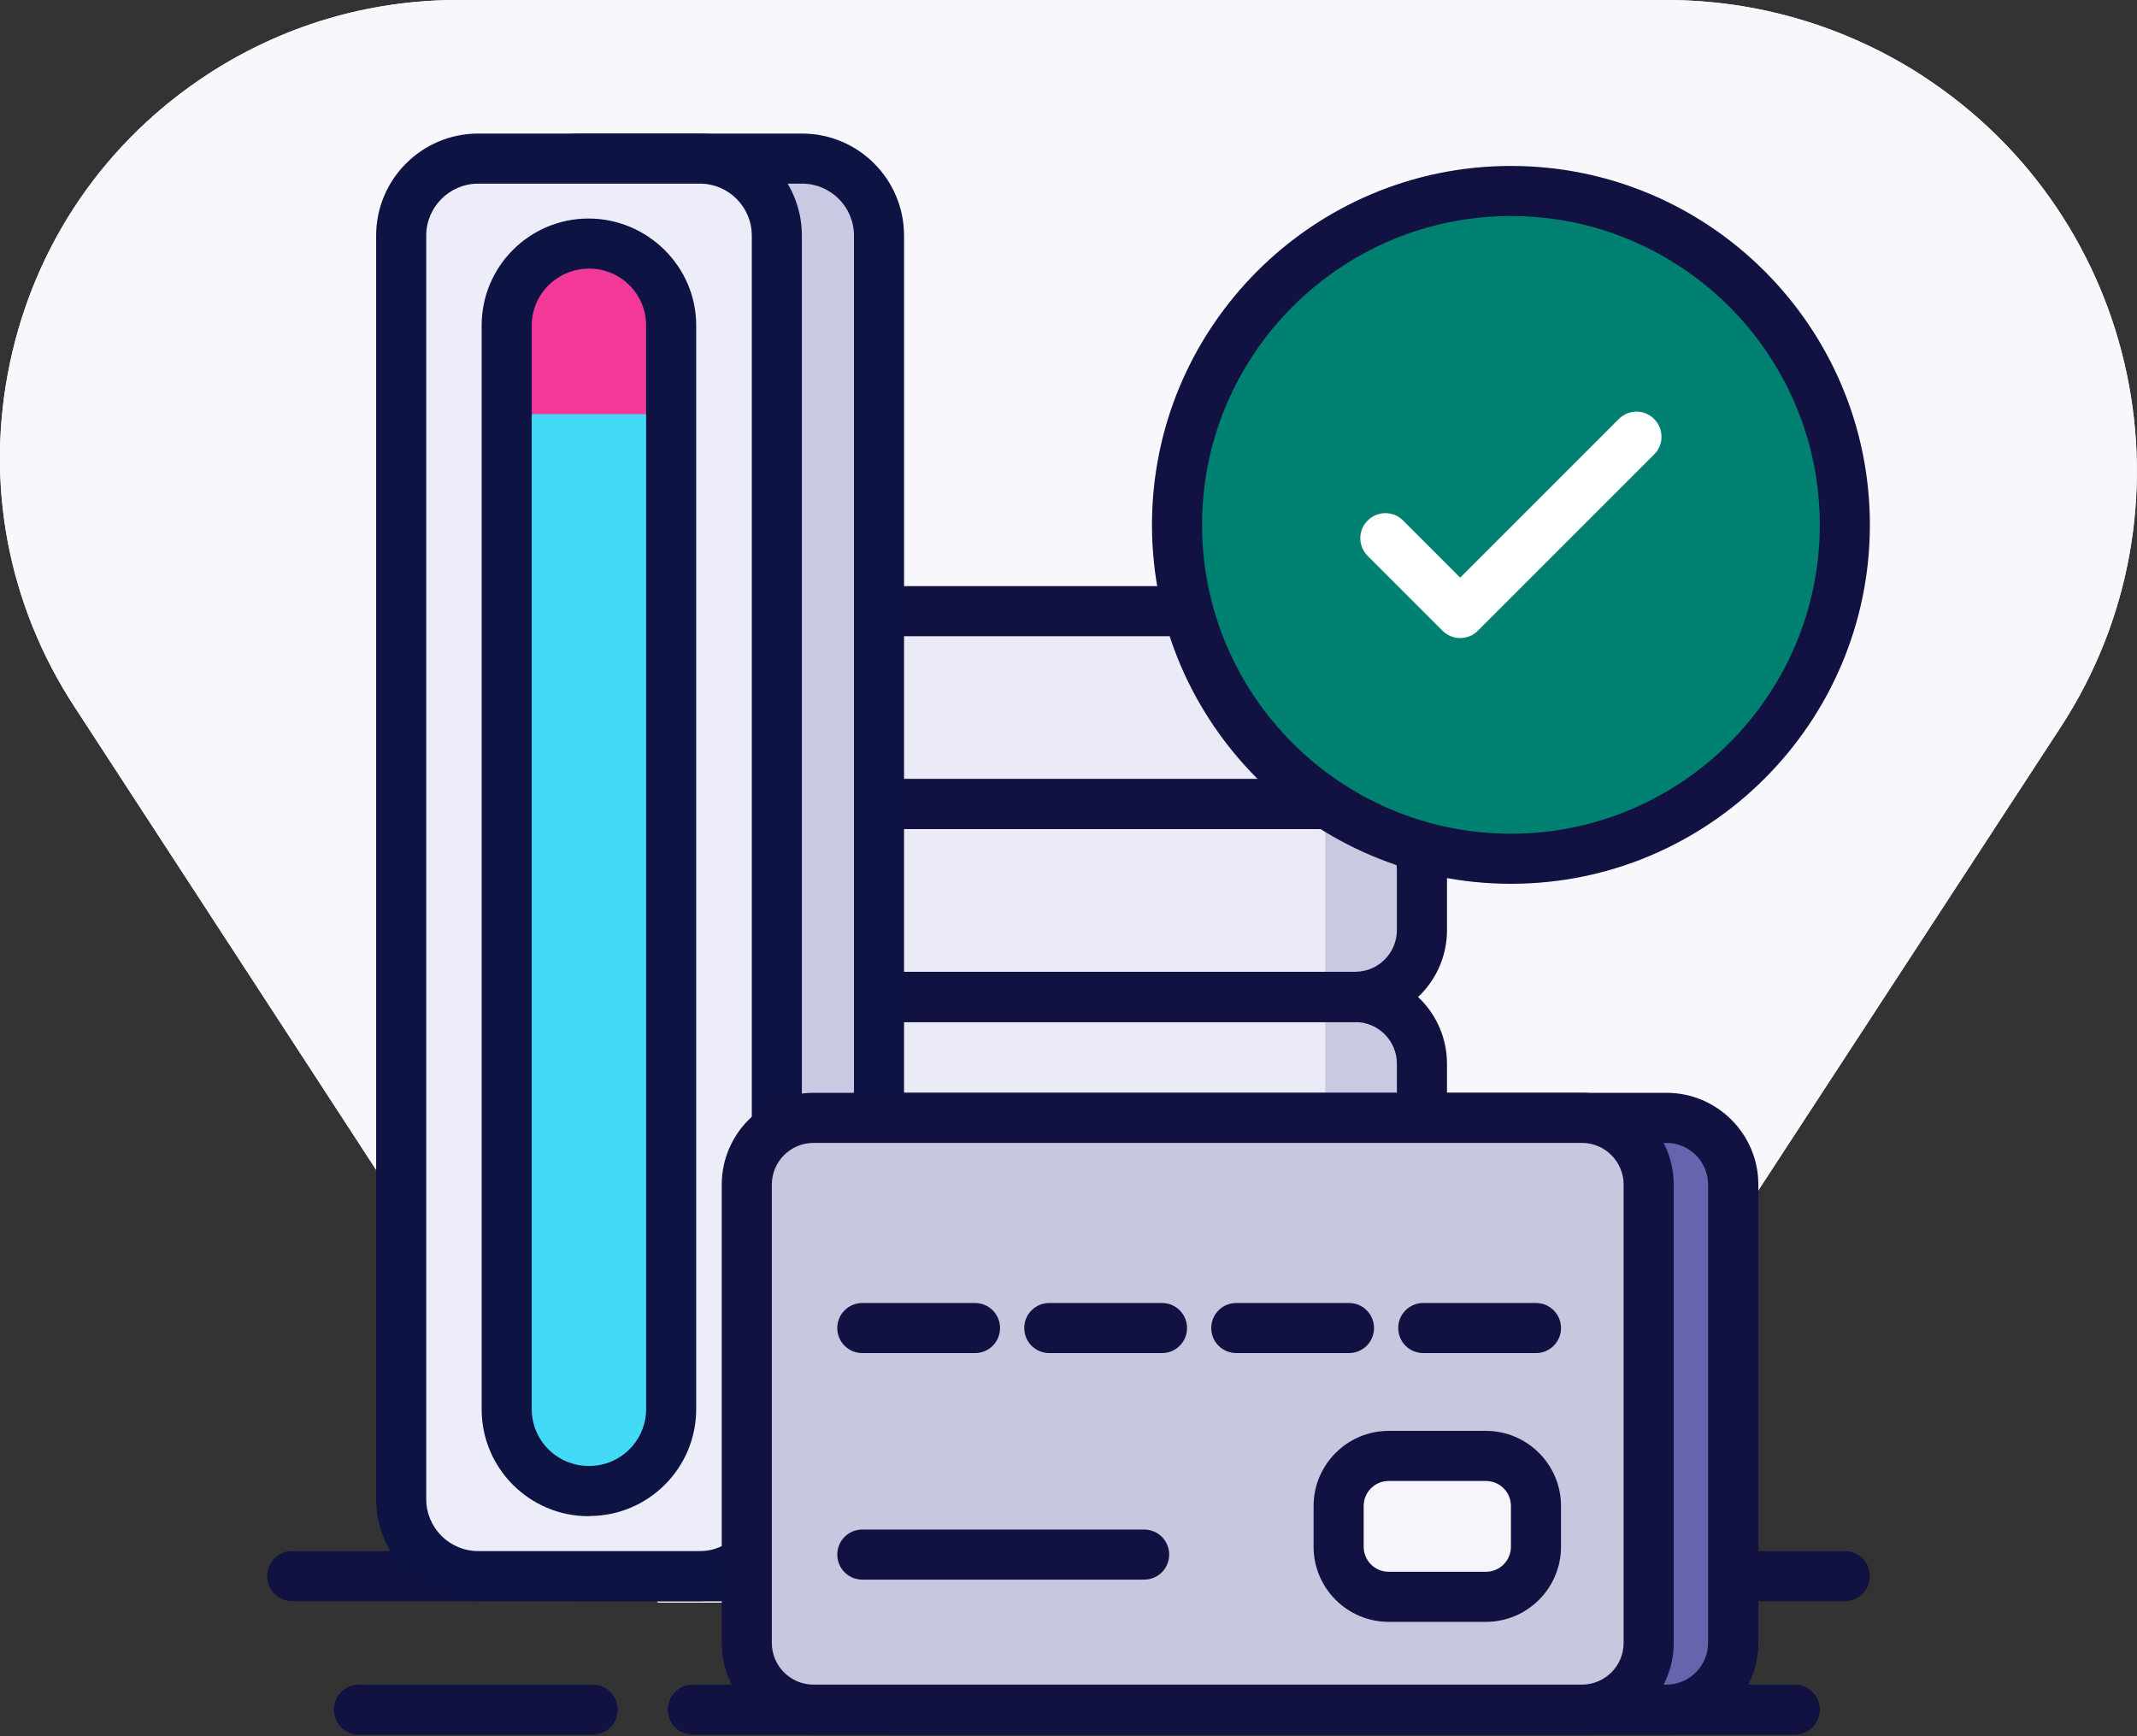
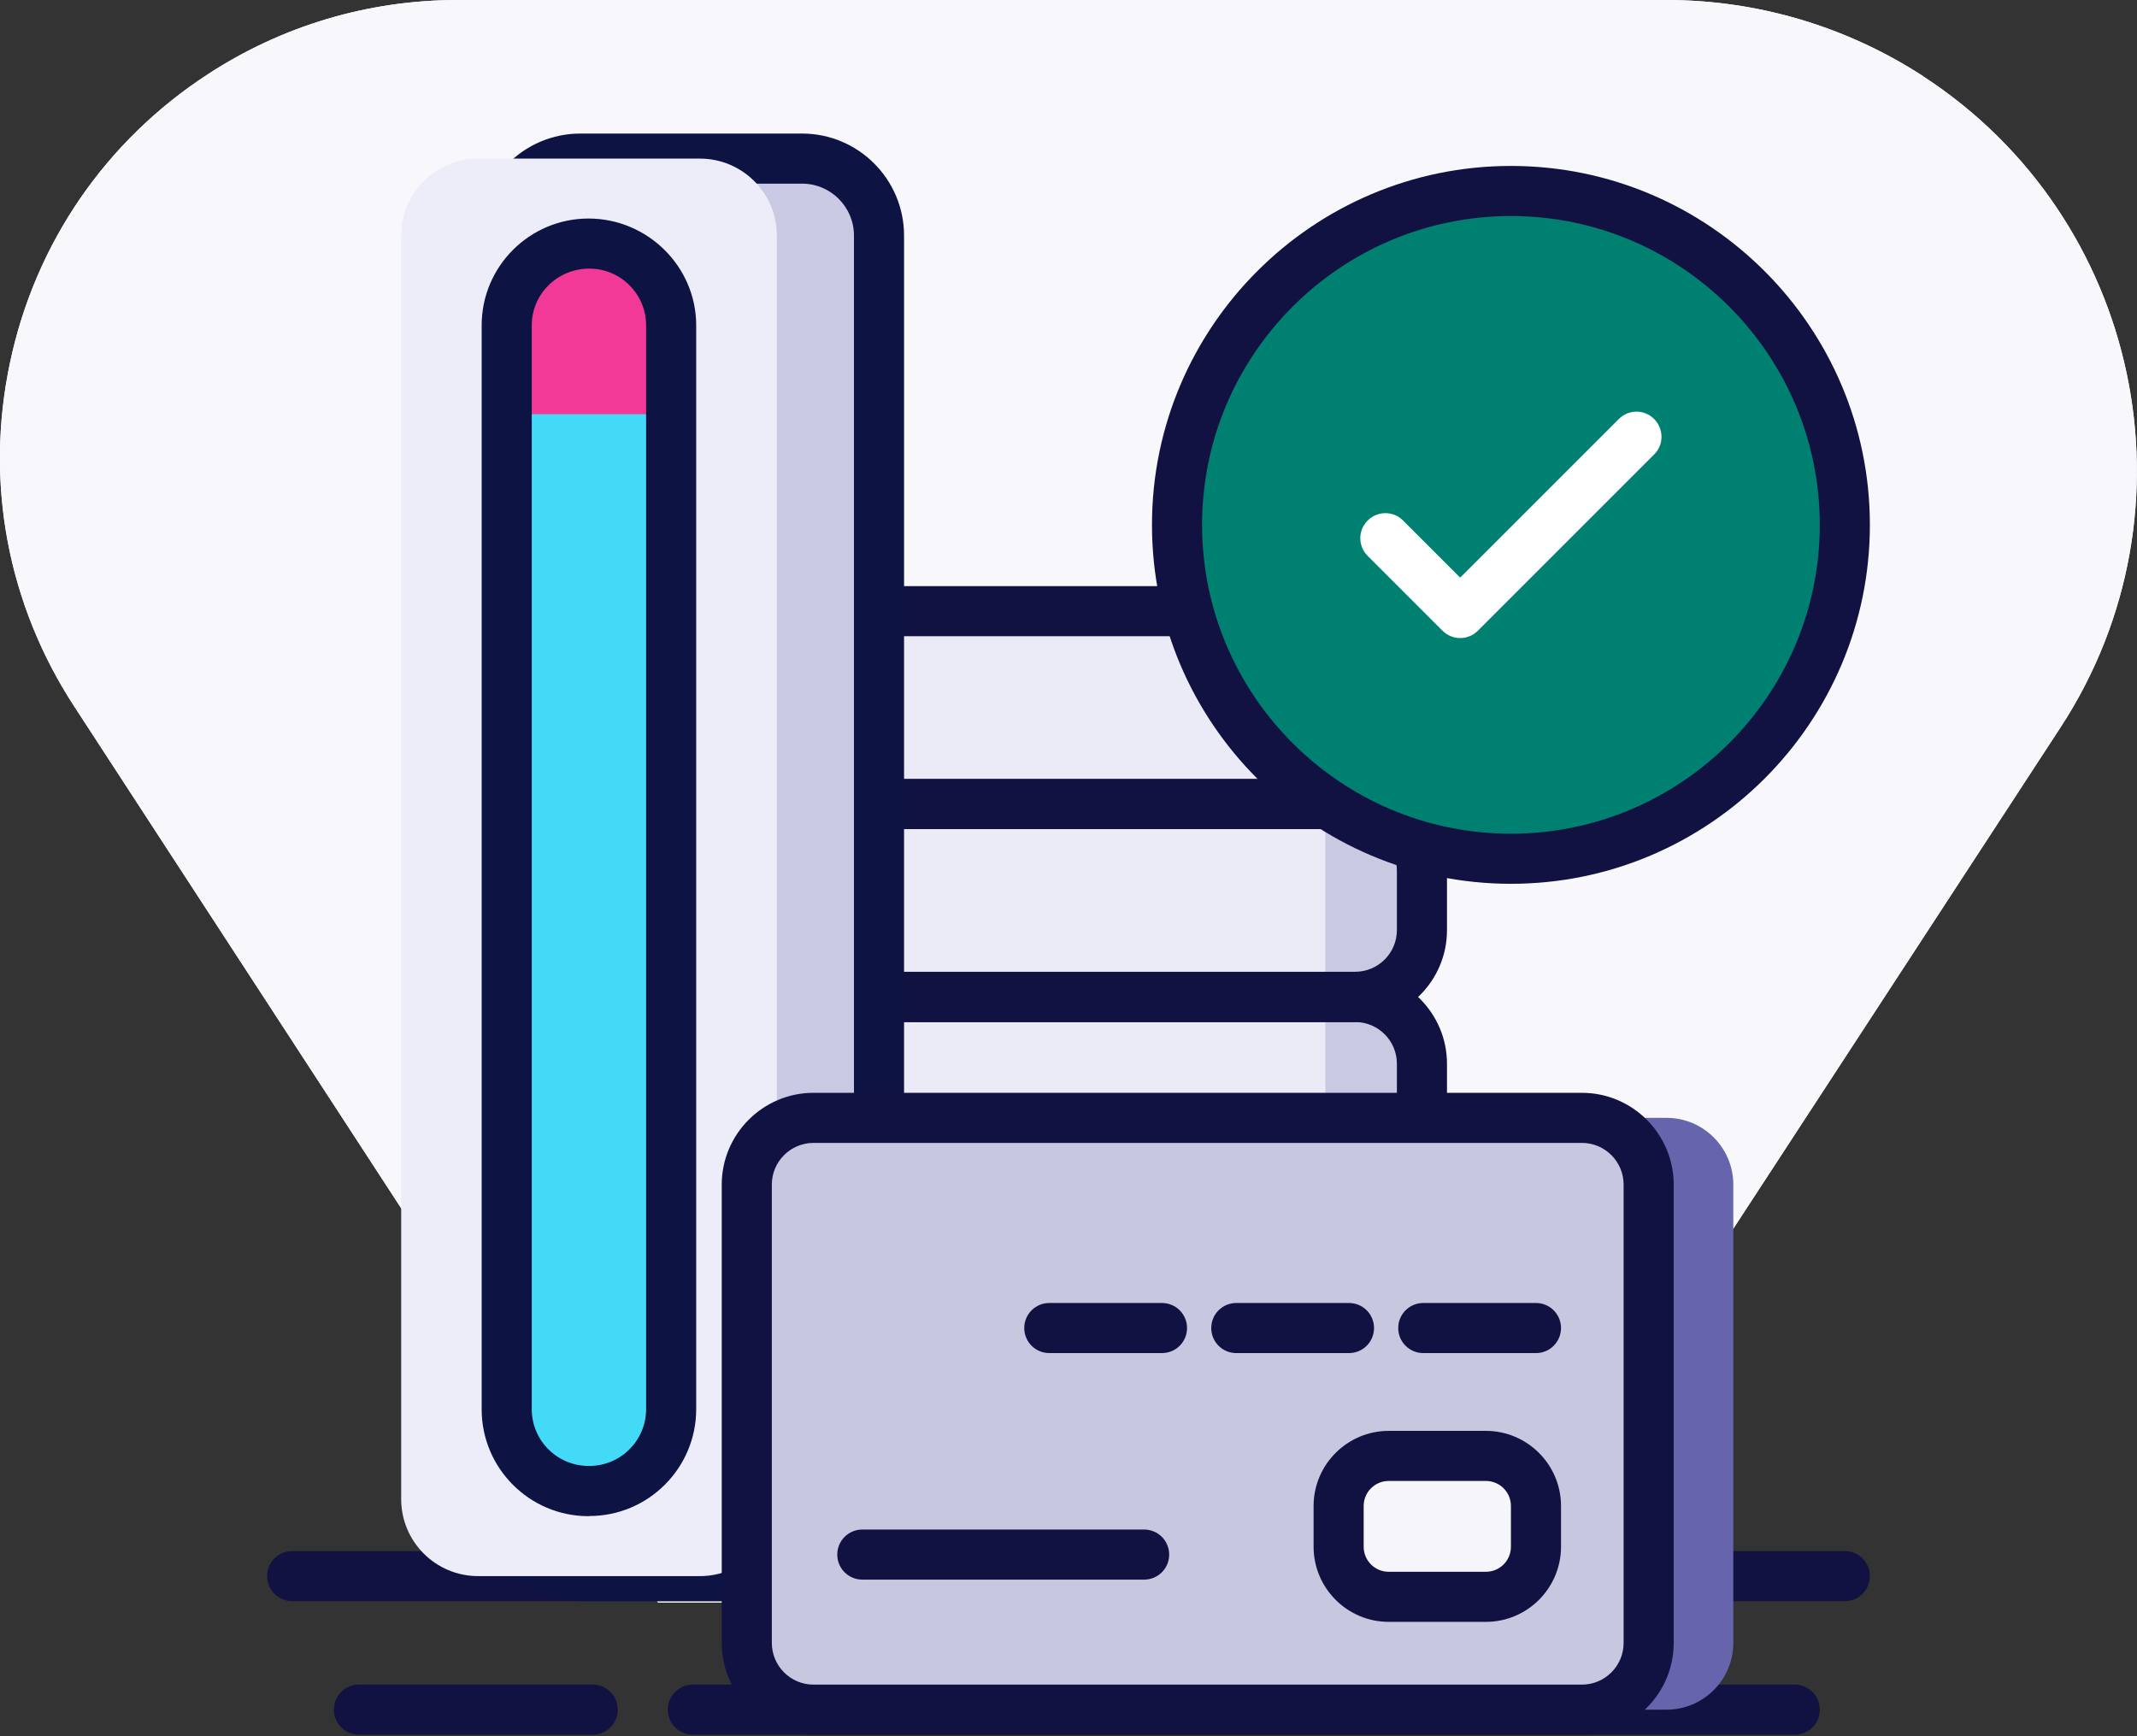
<svg xmlns="http://www.w3.org/2000/svg" width="128" height="104" viewBox="0 0 128 104">
  <rect x="0" y="0" width="128" height="104" fill="#333333" stroke="none" />
  <g>
    <path d="M115.2 4.57C110.6 1.58 105.27 0 99.8 0H27.41C22.09 0 16.92 1.53 12.46 4.44C6.33 8.43 2.11 14.57 0.6 21.72C-0.92 28.88 0.45 36.19 4.45 42.32L8.28 48.2L39.42 96H89.2L123.42 43.57C131.92 30.55 128.23 13.06 115.19 4.57H115.2Z" fill="#F8F7FC" />
    <path d="M115.2 4.57C110.6 1.58 105.27 0 99.8 0H27.41C22.09 0 16.92 1.53 12.46 4.44C6.33 8.43 2.11 14.57 0.6 21.72C-0.92 28.88 0.45 36.19 4.45 42.32L8.28 48.2L39.42 96H89.2L123.42 43.57C131.92 30.55 128.23 13.06 115.19 4.57H115.2Z" fill="#F8F7FC" />
    <path d="M81.17 59.72H48.73C46.521 59.72 44.73 61.511 44.73 63.72V67.27C44.73 69.479 46.521 71.27 48.73 71.27H81.17C83.379 71.27 85.17 69.479 85.17 67.27V63.72C85.17 61.511 83.379 59.72 81.17 59.72Z" fill="#EBEBF7" />
    <path d="M79.38 59.72H81.16C83.37 59.72 85.16 61.51 85.16 63.72V67.27C85.16 69.48 83.37 71.27 81.16 71.27H79.38V59.72Z" fill="#C9C9E2" />
    <path d="M81.17 48.16H48.73C46.521 48.16 44.73 49.951 44.73 52.16V55.71C44.73 57.919 46.521 59.71 48.73 59.71H81.17C83.379 59.71 85.17 57.919 85.17 55.71V52.16C85.17 49.951 83.379 48.16 81.17 48.16Z" fill="#EBEBF7" />
    <path d="M79.38 48.16H81.16C83.37 48.16 85.16 49.95 85.16 52.16V55.71C85.16 57.92 83.37 59.71 81.16 59.71H79.38V48.16Z" fill="#C9C9E2" />
    <path d="M81.17 36.61H48.73C46.521 36.61 44.73 38.401 44.73 40.61V44.16C44.73 46.369 46.521 48.16 48.73 48.16H81.17C83.379 48.16 85.17 46.369 85.17 44.16V40.61C85.17 38.401 83.379 36.61 81.17 36.61Z" fill="#EBEBF7" />
    <path d="M79.38 36.61H81.16C83.37 36.61 85.16 38.4 85.16 40.61V44.16C85.16 46.37 83.37 48.16 81.16 48.16H79.38V36.61Z" fill="#C9C9E2" />
    <path d="M110.5 95.91H17.5C16.67 95.91 16 95.24 16 94.41C16 93.58 16.67 92.91 17.5 92.91H110.5C111.33 92.91 112 93.58 112 94.41C112 95.24 111.33 95.91 110.5 95.91Z" fill="#111142" />
    <path d="M81.17 49.66H48.73C45.7 49.66 43.23 47.19 43.23 44.16V40.61C43.23 37.58 45.7 35.11 48.73 35.11H81.17C84.2 35.11 86.67 37.58 86.67 40.61V44.16C86.67 47.19 84.2 49.66 81.17 49.66ZM48.73 38.11C47.35 38.11 46.23 39.23 46.23 40.61V44.16C46.23 45.54 47.35 46.66 48.73 46.66H81.17C82.55 46.66 83.67 45.54 83.67 44.16V40.61C83.67 39.23 82.55 38.11 81.17 38.11H48.73Z" fill="#111142" />
    <path d="M81.17 61.22H48.73C45.7 61.22 43.23 58.75 43.23 55.72V52.17C43.23 49.14 45.7 46.67 48.73 46.67H81.17C84.2 46.67 86.67 49.14 86.67 52.17V55.72C86.67 58.75 84.2 61.22 81.17 61.22ZM48.73 49.66C47.35 49.66 46.23 50.78 46.23 52.16V55.71C46.23 57.09 47.35 58.21 48.73 58.21H81.17C82.55 58.21 83.67 57.09 83.67 55.71V52.16C83.67 50.78 82.55 49.66 81.17 49.66H48.73Z" fill="#111142" />
    <path d="M81.17 72.77H48.73C45.7 72.77 43.23 70.3 43.23 67.27V63.72C43.23 60.69 45.7 58.22 48.73 58.22H81.17C84.2 58.22 86.67 60.69 86.67 63.72V67.27C86.67 70.3 84.2 72.77 81.17 72.77ZM48.73 61.22C47.35 61.22 46.23 62.34 46.23 63.72V67.27C46.23 68.65 47.35 69.77 48.73 69.77H81.17C82.55 69.77 83.67 68.65 83.67 67.27V63.72C83.67 62.34 82.55 61.22 81.17 61.22H48.73Z" fill="#111142" />
    <path d="M81.17 71.27H48.73C46.521 71.27 44.73 73.061 44.73 75.27V78.82C44.73 81.029 46.521 82.82 48.73 82.82H81.17C83.379 82.82 85.17 81.029 85.17 78.82V75.27C85.17 73.061 83.379 71.27 81.17 71.27Z" fill="#EBEBF7" />
    <path d="M81.17 84.32H48.73C45.7 84.32 43.23 81.85 43.23 78.82V75.27C43.23 72.24 45.7 69.77 48.73 69.77H81.17C84.2 69.77 86.67 72.24 86.67 75.27V78.82C86.67 81.85 84.2 84.32 81.17 84.32ZM48.73 72.77C47.35 72.77 46.23 73.89 46.23 75.27V78.82C46.23 80.2 47.35 81.32 48.73 81.32H81.17C82.55 81.32 83.67 80.2 83.67 78.82V75.27C83.67 73.89 82.55 72.77 81.17 72.77H48.73Z" fill="#111142" />
    <path d="M81.17 82.82H48.73C46.521 82.82 44.73 84.611 44.73 86.82V90.37C44.73 92.579 46.521 94.37 48.73 94.37H81.17C83.379 94.37 85.17 92.579 85.17 90.37V86.82C85.17 84.611 83.379 82.82 81.17 82.82Z" fill="#EBEBF7" />
    <path d="M81.17 95.88H48.73C45.7 95.88 43.23 93.41 43.23 90.38V86.83C43.23 83.8 45.7 81.33 48.73 81.33H81.17C84.2 81.33 86.67 83.8 86.67 86.83V90.38C86.67 93.41 84.2 95.88 81.17 95.88ZM48.73 84.32C47.35 84.32 46.23 85.44 46.23 86.82V90.37C46.23 91.75 47.35 92.87 48.73 92.87H81.17C82.55 92.87 83.67 91.75 83.67 90.37V86.82C83.67 85.44 82.55 84.32 81.17 84.32H48.73Z" fill="#111142" />
    <path d="M79.38 71.27H81.16C83.37 71.27 85.16 73.06 85.16 75.27V78.82C85.16 81.03 83.37 82.82 81.16 82.82H79.38V71.27Z" fill="#111142" />
    <path d="M79.38 82.82H81.16C83.37 82.82 85.16 84.61 85.16 86.82V90.37C85.16 92.58 83.37 94.37 81.16 94.37H79.38V82.82Z" fill="#111142" />
    <path d="M35.5 103.91H21.5C20.67 103.91 20 103.24 20 102.41C20 101.58 20.67 100.91 21.5 100.91H35.5C36.33 100.91 37 101.58 37 102.41C37 103.24 36.33 103.91 35.5 103.91Z" fill="#111142" />
    <path d="M107.5 103.91H41.5C40.67 103.91 40 103.24 40 102.41C40 101.58 40.67 100.91 41.5 100.91H107.5C108.33 100.91 109 101.58 109 102.41C109 103.24 108.33 103.91 107.5 103.91Z" fill="#111142" />
    <path d="M48.04 9.5H34.76C32.214 9.5 30.15 11.564 30.15 14.11V89.8C30.15 92.346 32.214 94.41 34.76 94.41H48.04C50.586 94.41 52.65 92.346 52.65 89.8V14.11C52.65 11.564 50.586 9.5 48.04 9.5Z" fill="#C9C9E4" />
    <path d="M48.04 95.91H34.76C31.39 95.91 28.65 93.17 28.65 89.8V14.11C28.65 10.74 31.39 8 34.76 8H48.04C51.41 8 54.15 10.74 54.15 14.11V89.8C54.15 93.17 51.41 95.91 48.04 95.91ZM34.76 11C33.05 11 31.65 12.4 31.65 14.11V89.8C31.65 91.51 33.04 92.91 34.76 92.91H48.04C49.75 92.91 51.15 91.51 51.15 89.8V14.11C51.15 12.4 49.76 11 48.04 11H34.76Z" fill="#0D1343" />
    <path d="M41.92 9.5H28.64C26.094 9.5 24.03 11.564 24.03 14.11V89.8C24.03 92.346 26.094 94.41 28.64 94.41H41.92C44.466 94.41 46.53 92.346 46.53 89.8V14.11C46.53 11.564 44.466 9.5 41.92 9.5Z" fill="#EDEDF9" />
-     <path d="M41.92 95.91H28.64C25.27 95.91 22.53 93.17 22.53 89.8V14.11C22.53 10.74 25.27 8 28.64 8H41.92C45.29 8 48.03 10.74 48.03 14.11V89.8C48.03 93.17 45.29 95.91 41.92 95.91ZM28.64 11C26.93 11 25.53 12.4 25.53 14.11V89.8C25.53 91.51 26.92 92.91 28.64 92.91H41.92C43.63 92.91 45.03 91.51 45.03 89.8V14.11C45.03 12.4 43.64 11 41.92 11H28.64Z" fill="#0D1343" />
    <path d="M35.3 14.59H35.25C32.544 14.59 30.35 16.784 30.35 19.49V84.42C30.35 87.126 32.544 89.32 35.25 89.32H35.3C38.006 89.32 40.2 87.126 40.2 84.42V19.49C40.2 16.784 38.006 14.59 35.3 14.59Z" fill="#43DAF7" />
    <path d="M30.35 24.81V18.96C30.35 16.24 32.56 14.03 35.28 14.03C38 14.03 40.21 16.24 40.21 18.96V24.81" fill="#F33998" />
    <path d="M35.3 90.82H35.25C31.72 90.82 28.85 87.95 28.85 84.42V19.49C28.85 15.96 31.72 13.09 35.25 13.09C38.78 13.09 41.7 15.96 41.7 19.49V84.41C41.7 87.94 38.83 90.81 35.3 90.81V90.82ZM35.3 16.09C33.38 16.09 31.85 17.62 31.85 19.49V84.41C31.85 86.29 33.38 87.81 35.25 87.81H35.3C37.18 87.81 38.7 86.28 38.7 84.41V19.49C38.7 17.61 37.17 16.09 35.3 16.09Z" fill="#0D1343" />
    <path d="M90.5 51.44C101.546 51.44 110.5 42.486 110.5 31.44C110.5 20.394 101.546 11.44 90.5 11.44C79.454 11.44 70.5 20.394 70.5 31.44C70.5 42.486 79.454 51.44 90.5 51.44Z" fill="#008070" />
    <path d="M90.5 52.94C78.64 52.94 69 43.29 69 31.44C69 19.59 78.64 9.94 90.5 9.94C102.36 9.94 112 19.59 112 31.44C112 43.29 102.36 52.94 90.5 52.94ZM90.5 12.94C80.3 12.94 72 21.24 72 31.44C72 41.64 80.3 49.94 90.5 49.94C100.7 49.94 109 41.64 109 31.44C109 21.24 100.7 12.94 90.5 12.94Z" fill="#111142" />
    <path d="M87.46 38.22C87.06 38.22 86.68 38.06 86.4 37.78L81.92 33.3C81.33 32.71 81.33 31.76 81.92 31.18C82.51 30.59 83.46 30.59 84.04 31.18L87.46 34.6L96.96 25.1C97.55 24.51 98.5 24.51 99.08 25.1C99.66 25.69 99.67 26.64 99.08 27.22L88.52 37.78C88.24 38.06 87.86 38.22 87.46 38.22Z" fill="white" />
    <path d="M103.82 98.41V70.96C103.82 68.751 102.029 66.96 99.82 66.96H53.8C51.591 66.96 49.8 68.751 49.8 70.96V98.41C49.8 100.619 51.591 102.41 53.8 102.41H99.82C102.029 102.41 103.82 100.619 103.82 98.41Z" fill="#6664AC" />
-     <path d="M99.82 103.91H53.8C50.77 103.91 48.3 101.44 48.3 98.41V70.96C48.3 67.93 50.77 65.46 53.8 65.46H99.82C102.85 65.46 105.32 67.93 105.32 70.96V98.41C105.32 101.44 102.85 103.91 99.82 103.91ZM53.79 68.46C52.41 68.46 51.29 69.58 51.29 70.96V98.41C51.29 99.79 52.41 100.91 53.79 100.91H99.81C101.19 100.91 102.31 99.79 102.31 98.41V70.96C102.31 69.58 101.19 68.46 99.81 68.46H53.79Z" fill="#111142" />
    <path d="M98.75 98.41V70.96C98.75 68.751 96.959 66.96 94.75 66.96H48.73C46.521 66.96 44.73 68.751 44.73 70.96V98.41C44.73 100.619 46.521 102.41 48.73 102.41H94.75C96.959 102.41 98.75 100.619 98.75 98.41Z" fill="#C7C7E0" />
    <path d="M94.75 103.91H48.73C45.7 103.91 43.23 101.44 43.23 98.41V70.96C43.23 67.93 45.7 65.46 48.73 65.46H94.75C97.78 65.46 100.25 67.93 100.25 70.96V98.41C100.25 101.44 97.78 103.91 94.75 103.91ZM48.73 68.46C47.35 68.46 46.23 69.58 46.23 70.96V98.41C46.23 99.79 47.35 100.91 48.73 100.91H94.75C96.13 100.91 97.25 99.79 97.25 98.41V70.96C97.25 69.58 96.13 68.46 94.75 68.46H48.73Z" fill="#111142" />
    <path d="M92 92.65V90.21C92 88.553 90.657 87.21 89 87.21H83.18C81.523 87.21 80.18 88.553 80.18 90.21V92.65C80.18 94.307 81.523 95.65 83.18 95.65H89C90.657 95.65 92 94.307 92 92.65Z" fill="#F6F5FA" />
    <path d="M89 97.15H83.18C80.7 97.15 78.68 95.13 78.68 92.65V90.21C78.68 87.73 80.7 85.71 83.18 85.71H89C91.48 85.71 93.5 87.73 93.5 90.21V92.65C93.5 95.13 91.48 97.15 89 97.15ZM83.18 88.71C82.35 88.71 81.68 89.38 81.68 90.21V92.65C81.68 93.48 82.35 94.15 83.18 94.15H89C89.83 94.15 90.5 93.48 90.5 92.65V90.21C90.5 89.38 89.83 88.71 89 88.71H83.18Z" fill="#111142" />
    <path d="M68.53 94.62H51.65C50.82 94.62 50.15 93.95 50.15 93.12C50.15 92.29 50.82 91.62 51.65 91.62H68.53C69.36 91.62 70.03 92.29 70.03 93.12C70.03 93.95 69.36 94.62 68.53 94.62Z" fill="#111142" />
-     <path d="M58.4 81.05H51.65C50.82 81.05 50.15 80.38 50.15 79.55C50.15 78.72 50.82 78.05 51.65 78.05H58.4C59.23 78.05 59.9 78.72 59.9 79.55C59.9 80.38 59.23 81.05 58.4 81.05Z" fill="#111142" />
    <path d="M69.6 81.05H62.85C62.02 81.05 61.35 80.38 61.35 79.55C61.35 78.72 62.02 78.05 62.85 78.05H69.6C70.43 78.05 71.1 78.72 71.1 79.55C71.1 80.38 70.43 81.05 69.6 81.05Z" fill="#111142" />
    <path d="M80.8 81.05H74.05C73.22 81.05 72.55 80.38 72.55 79.55C72.55 78.72 73.22 78.05 74.05 78.05H80.8C81.63 78.05 82.3 78.72 82.3 79.55C82.3 80.38 81.63 81.05 80.8 81.05Z" fill="#111142" />
    <path d="M92 81.05H85.25C84.42 81.05 83.75 80.38 83.75 79.55C83.75 78.72 84.42 78.05 85.25 78.05H92C92.83 78.05 93.5 78.72 93.5 79.55C93.5 80.38 92.83 81.05 92 81.05Z" fill="#111142" />
  </g>
  <defs>
    <rect width="128" height="104" fill="white" />
  </defs>
</svg>